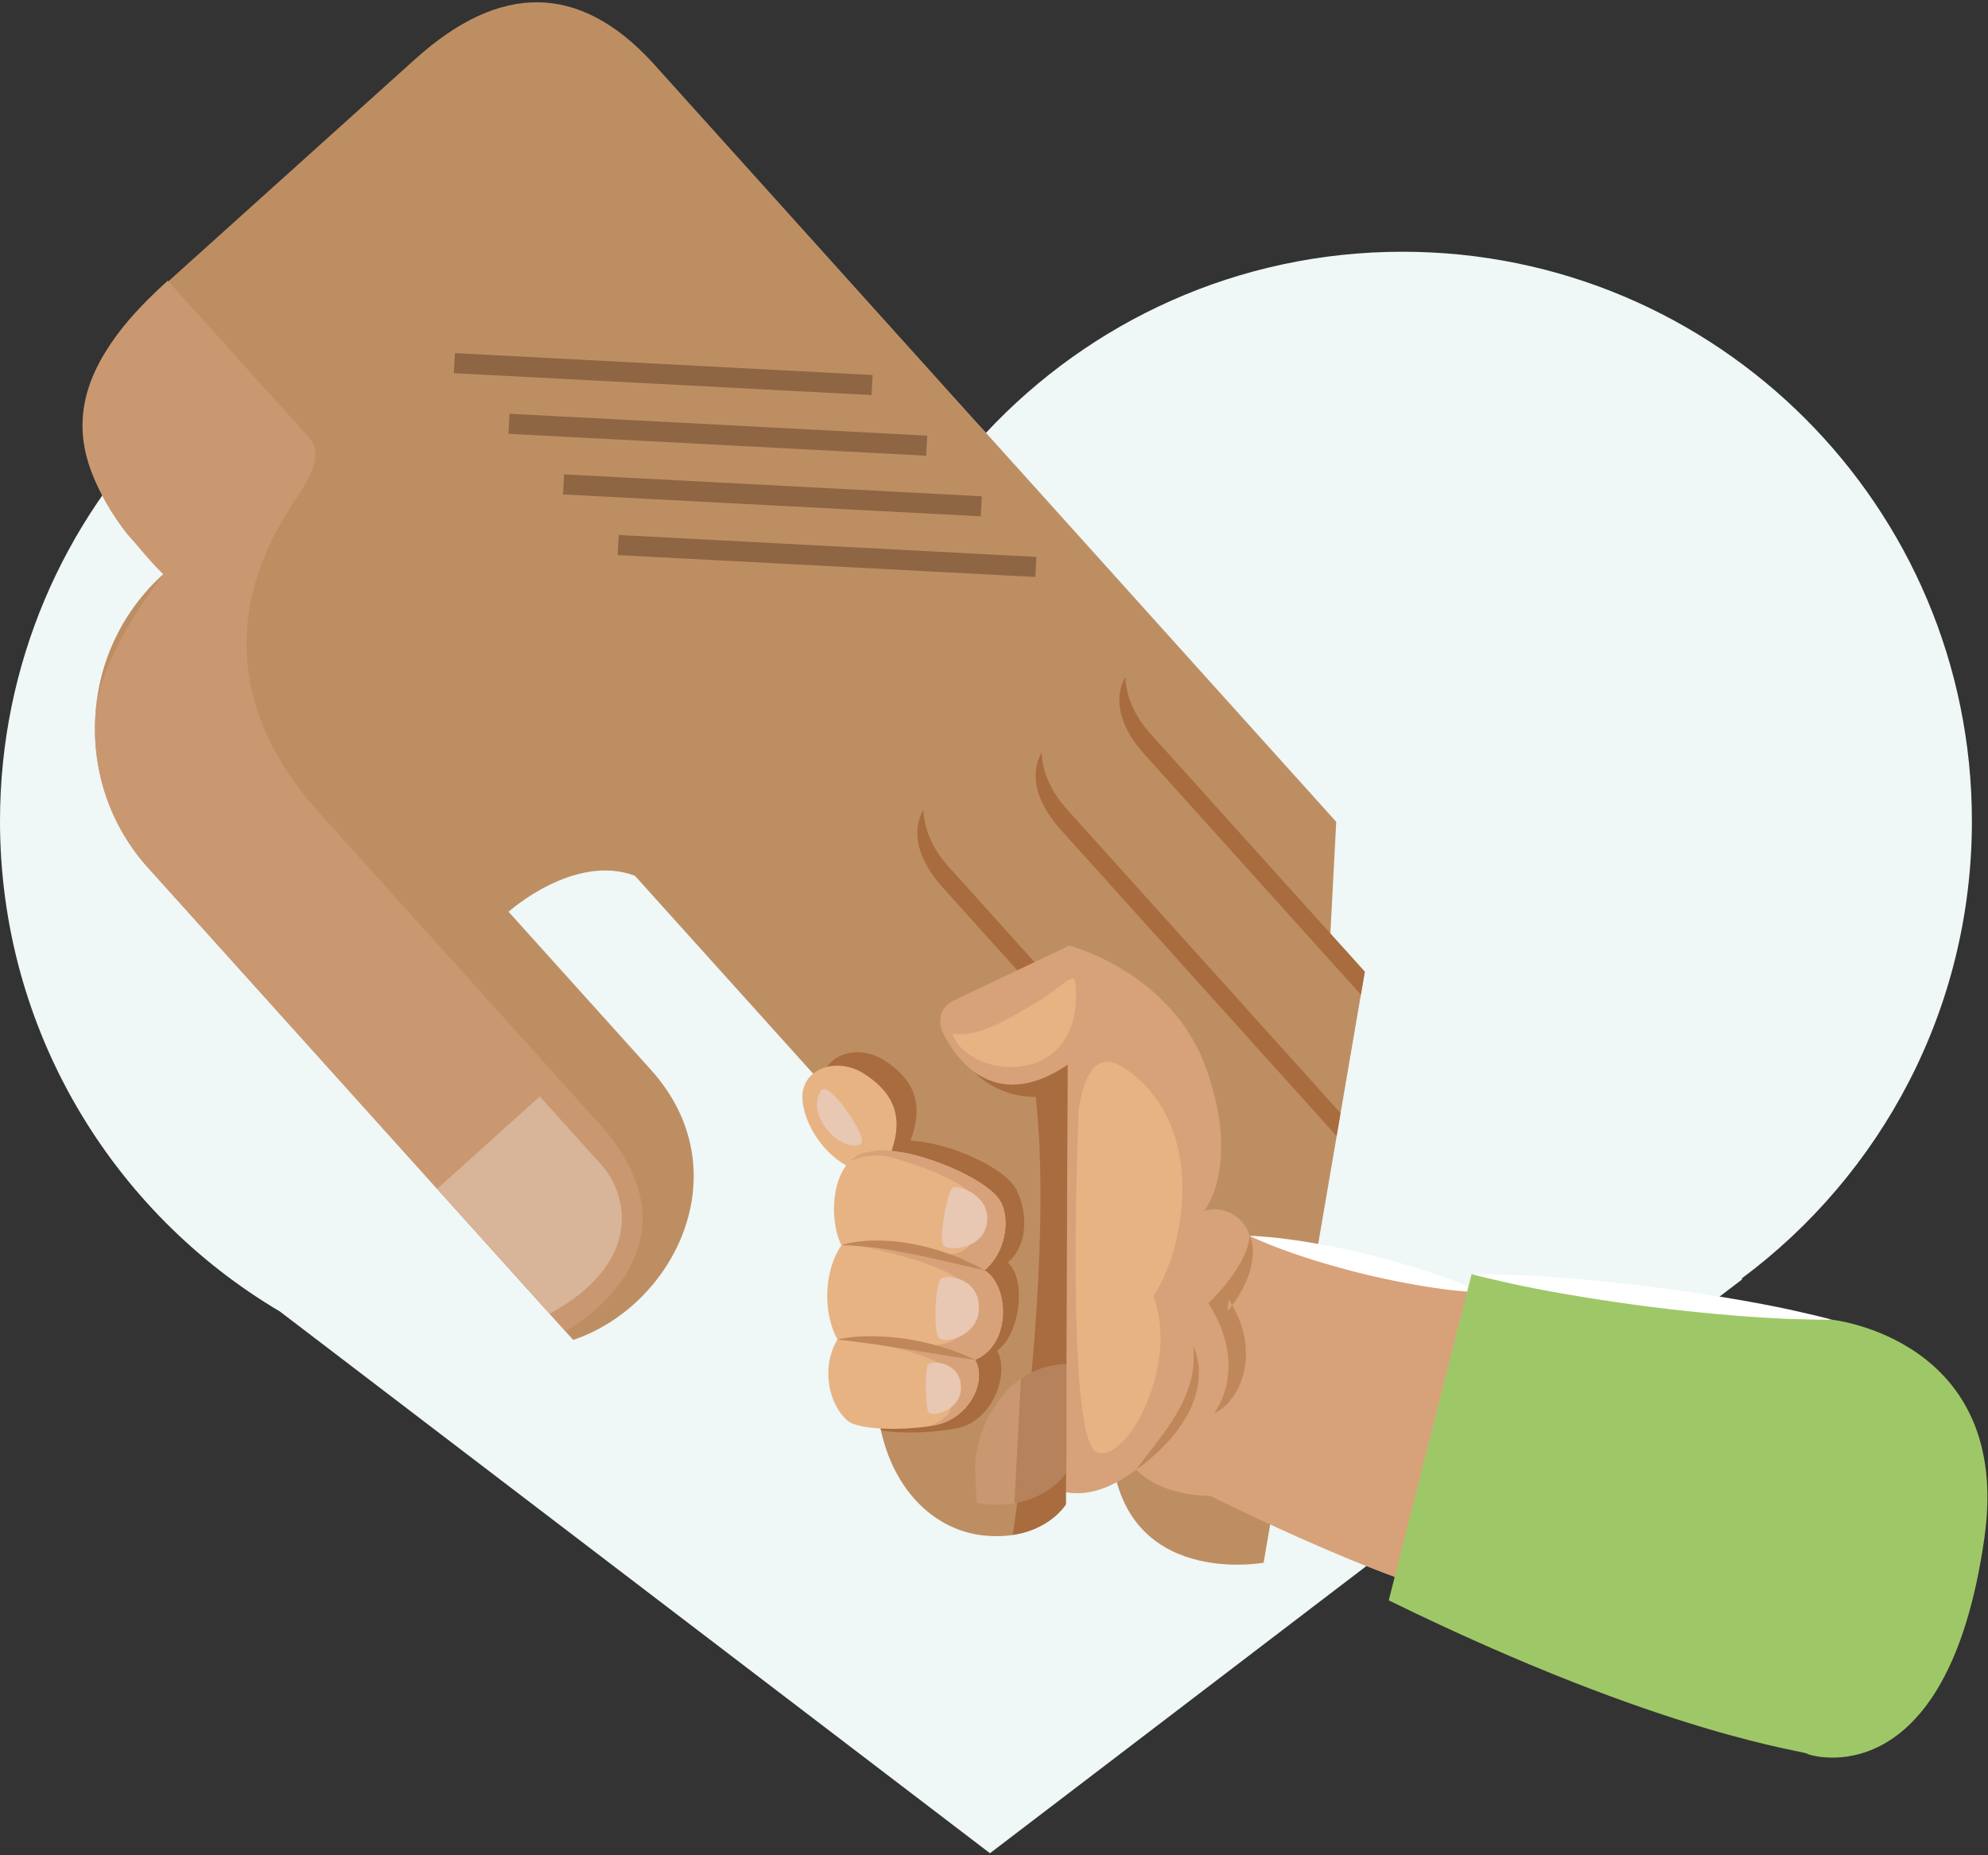
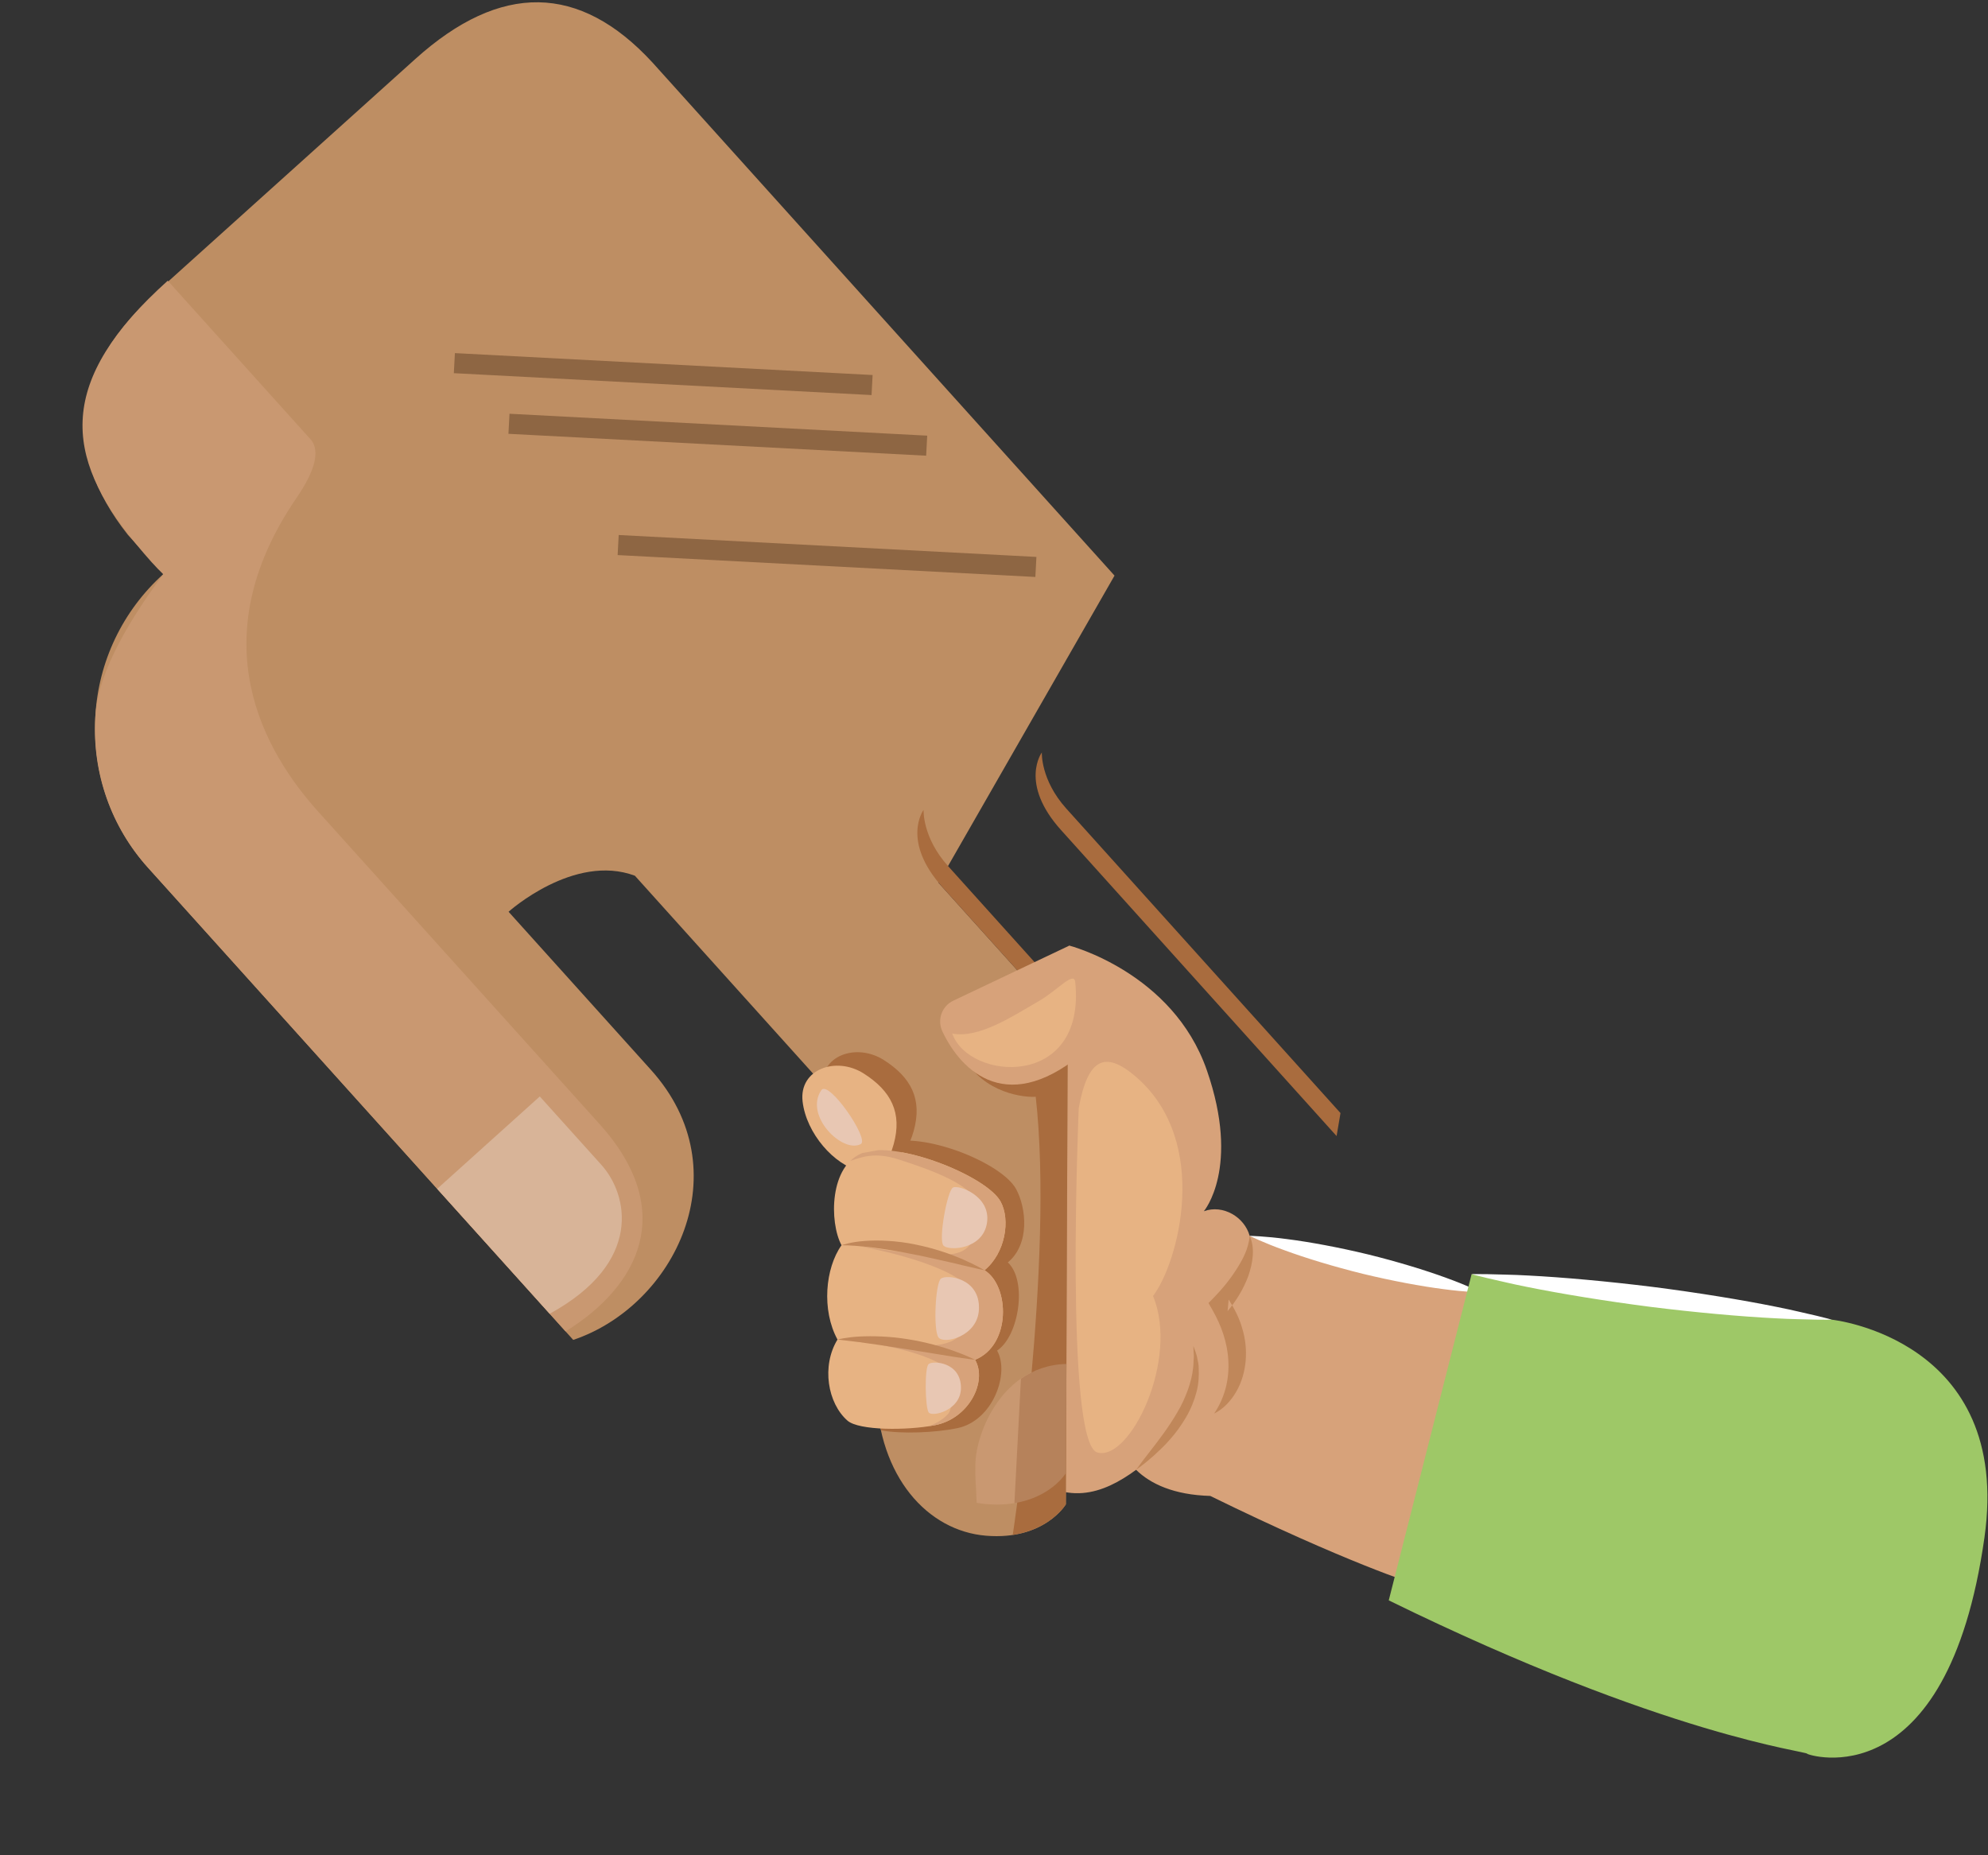
<svg xmlns="http://www.w3.org/2000/svg" width="494px" height="461px" viewBox="0 0 494 461" version="1.1">
  <rect x="0" y="0" width="494" height="461" fill="#333333" stroke="none" />
  <title>Child Safety Training</title>
  <desc>Created with Sketch.</desc>
  <defs />
  <g id="Pages" stroke="none" stroke-width="1" fill="none" fill-rule="evenodd">
    <g id="/all-in-one-solution/" transform="translate(-135, -2201)">
      <g id="Child-Safety-Training" transform="translate(101, 2172)">
-         <path d="M103.554,354.932 C61.92,330.3 34,284.942 34,233.062 C34,154.914 97.352,91.562 175.5,91.562 C216.357,91.562 253.17,108.879 279,136.573 C304.83,108.879 341.643,91.562 382.5,91.562 C460.648,91.562 524,154.914 524,233.062 C524,279.667 501.469,321.01 466.704,346.792 L467,346.879 L280,489.562 L103.554,354.932 Z" id="Combined-Shape" fill="#EFF7F7" />
        <g id="Group-49" transform="translate(278.503, 290.5) rotate(-42) translate(-278.503, -290.5) translate(154.503, 12)">
          <path d="M21.403,231.01 C18.868,230.631 16.368,230.187 13.898,229.688 L14.891,224.797 C17.271,225.281 19.691,225.711 22.136,226.075 L21.403,231.01 Z" id="Fill-8" fill="#7C7763" />
-           <path d="M227.366,212.188 L227.366,294.525 L207.715,314.176 L207.715,326.96 L90.762,419.277 C90.762,419.277 60.198,400.564 81.406,373.119 C102.614,345.673 106.356,341.307 106.356,341.307 L125.069,224.663 L227.366,212.188 Z" id="Fill-10" fill="#BE8E63" />
          <path d="M157.505,273.005 C157.505,273.005 172.166,295.146 162.18,318.854 C152.205,342.557 138.168,344.428 138.168,344.428 C142.844,346.299 144.715,352.223 142.534,356.589 C149.086,367.193 175.908,405.557 175.908,405.557 L115.089,448.282 C115.089,448.282 106.042,433.002 92.01,398.072 C85.463,391.834 82.967,385.906 82.653,380.916 C72.553,379.913 63.132,376.1 61.76,361.579 C62.383,349.104 118.522,290.161 118.522,290.161 L157.505,273.005 Z" id="Fill-16" fill="#D7A27A" />
          <path d="M142.534,356.591 C142.534,356.591 145.319,359.191 148.942,363.458 C152.599,367.699 157.12,373.588 161.307,379.701 C165.464,385.828 169.291,392.176 171.891,397.116 C174.521,402.031 175.903,405.559 175.903,405.559 C175.903,405.559 173.119,402.954 169.496,398.693 C165.838,394.451 161.322,388.553 157.14,382.445 C152.984,376.312 149.156,369.965 146.561,365.02 C143.922,360.109 142.534,356.591 142.534,356.591" id="Fill-17" fill="#FFFFFF" />
          <path d="M82.656,380.918 C82.656,380.918 84.866,380.414 88.15,379.85 C91.423,379.266 95.755,378.483 99.837,377.151 C101.902,376.547 103.834,375.639 105.595,374.72 C107.342,373.752 108.904,372.709 110.086,371.612 C110.725,371.098 111.184,370.519 111.683,370.065 C112.182,369.611 112.536,369.152 112.831,368.762 C113.46,368.009 113.824,367.575 113.824,367.575 C113.824,367.575 113.614,368.104 113.245,369.017 C113.045,369.476 112.806,370.04 112.427,370.624 C112.057,371.207 111.713,371.951 111.109,372.57 C110.016,373.907 108.579,375.404 106.743,376.597 C104.921,377.799 102.806,378.822 100.61,379.521 C98.409,380.21 96.169,380.709 94.048,380.933 C91.932,381.218 89.951,381.203 88.269,381.243 C84.891,381.218 82.656,380.918 82.656,380.918" id="Fill-18" fill="#C0875A" />
          <path d="M106.419,383.501 C108.924,382.887 111.005,381.894 112.942,380.621 C114.838,379.339 116.485,377.787 117.872,376.06 C120.676,372.607 122.393,368.45 123.351,364.034 L123.755,362.153 L125.477,362.053 C128.436,361.878 131.44,361.419 134.344,360.626 C137.258,359.833 140.143,358.835 142.533,356.589 C141.52,359.838 138.531,362.158 135.622,363.775 C132.603,365.357 129.329,366.35 125.941,366.824 L128.072,364.848 C127.622,367.447 126.969,370.077 125.751,372.492 C124.613,374.938 122.982,377.163 121.006,379.019 C119.014,380.851 116.689,382.333 114.139,383.141 C111.644,383.965 108.835,384.199 106.419,383.501" id="Fill-19" fill="#C0875A" />
          <path d="M0.319,263.334 C24.74,273.918 59.576,260.086 59.576,226.398 L59.576,173.513 C59.576,173.513 81.408,173.513 88.893,187.859 L88.893,277.466 C88.893,277.466 61.617,306.898 47.725,323.221 C33.927,339.419 34.002,357.528 43.982,368.132 C53.963,378.736 63.943,375.617 63.943,375.617 L143.784,287.661 L143.784,239.631 L227.369,212.186 L227.369,53.75 L227.369,40.566 C227.06,13.865 212.667,0.514 184.188,0.514 C144.184,0.514 137.975,0.514 97.971,0.514 C69.028,0.514 53.69,13.865 51.957,40.566 L51.957,53.75 C38.378,53.75 25.354,59.13 15.753,68.725 C5.693,78.786 0.319,91.815 0.319,105.388 L0.319,263.334 Z" id="Fill-20" fill="#BE8E63" />
          <path d="M87.419,349.803 C75.483,339.473 59.43,347.243 53.896,353.176 C51.036,356.235 51.221,356.34 47.728,360.497 C48.222,361.135 48.736,361.759 49.295,362.348 C59.275,372.952 69.255,369.833 69.255,369.833 L87.419,349.803 Z" id="Fill-21" fill="#C99871" />
          <path d="M119.582,275.928 C116.887,286.048 124.178,293.848 126.159,295.325 C102.281,328.734 49.057,372.427 49.057,372.427 C57.086,377.732 63.942,375.616 63.942,375.616 L139.981,291.852 C135.485,288.01 127.586,281.487 119.582,275.928" id="Fill-22" fill="#A96C3E" />
          <path d="M76.53,344.954 L54.644,366.841 C62.099,371.626 68.461,370.054 69.165,369.855 L87.394,349.784 C83.99,346.85 80.258,345.413 76.53,344.954" id="Fill-23" fill="#B6825B" />
          <path d="M51.955,53.752 C34.22,57.338 22.152,62.33 15.752,68.727 C15.597,68.882 15.442,69.037 15.288,69.192 C5.692,78.788 0.317,91.817 0.317,105.39 L0.317,260.497 C21.386,264.3 41.072,256.914 41.072,227.802 L41.072,123.324 C41.072,103.668 47.414,71.961 89.271,61.811 C97.56,59.805 101.192,56.991 101.572,53.752 C101.572,32.548 101.572,14.729 101.572,0.295 C64.287,0.295 53.248,15.311 51.955,43.354 C51.737,48.09 51.737,51.557 51.955,53.752 Z" id="Fill-24" fill="#C99871" />
          <path d="M0.319,212.812 L0.319,254.594 C26.223,260.717 34.626,245.587 34.626,235.681 L34.626,212.812 L0.319,212.812 Z" id="Fill-25" fill="#D8B498" />
          <path d="M148.329,286.325 L148.329,238.156 C148.329,228.525 153.149,223.705 153.149,223.705 C153.149,223.705 143.783,225.591 143.783,241.24 L143.783,285.791 L148.329,286.325 Z" id="Fill-26" fill="#A96C3E" />
-           <path d="M207.718,326.953 L207.718,247.211 C207.718,237.575 212.533,232.76 212.533,232.76 C212.533,232.76 203.172,234.636 203.172,250.29 L203.172,330.551 L207.718,326.953 Z" id="Fill-27" fill="#A96C3E" />
          <path d="M179.727,349.018 L179.727,247.21 C179.727,237.575 184.542,232.759 184.542,232.759 C184.542,232.759 175.181,234.64 175.181,250.289 L175.181,352.616 L179.727,349.018 Z" id="Fill-28" fill="#A96C3E" />
          <path d="M90.548,278.964 C89.715,278.64 88.876,278.48 88.033,278.396 C83.442,283.361 60.208,308.551 47.723,323.222 C45.482,325.846 43.646,328.531 42.119,331.221 C45.298,335.348 51.745,340.667 56.535,343.481 C64.375,348.092 75.433,342.099 76.815,335.782 C83.277,336.765 94.051,327.947 93.462,321.285 C100.608,321.6 105.922,314.339 107.18,309.135 C108.951,301.779 99.38,282.413 90.548,278.964" id="Fill-29" fill="#A96C3E" />
          <path d="M37.535,323.844 C36.762,317.347 41.782,309.408 49.177,307.207 C51.113,299.098 58.773,291.992 65.604,290.46 C67.136,284.193 76.648,273.624 84.966,276.947 C93.285,280.275 103.913,301.743 102.242,308.849 C101.059,313.874 94.582,319.163 87.85,318.854 C89.931,325.92 80.365,337.148 71.218,333.824 C69.921,339.917 60.305,343.68 52.92,339.228 C46.867,335.581 37.979,327.582 37.535,323.844" id="Fill-30" fill="#E7B383" />
          <path d="M88.17,279.888 C84.357,274.554 83.614,264.813 88.294,258.261 C92.97,251.714 102.017,255.457 104.203,263.251 C106.384,271.051 104.827,276.974 97.96,281.34 C91.099,285.707 89.727,282.069 88.17,279.888" id="Fill-31" fill="#A96C3E" />
          <path d="M81.408,279.866 C77.596,274.532 77.666,263.958 82.341,257.411 C87.022,250.864 96.069,254.606 98.25,262.401 C100.43,270.2 98.873,276.124 92.012,280.49 C85.151,284.856 82.965,282.047 81.408,279.866" id="Fill-32" fill="#E7B383" />
          <path d="M102.243,308.849 C103.7,302.641 95.776,285.481 88.206,279.018 C87.028,278.28 85.886,277.571 84.783,276.893 C83.625,276.458 82.438,276.304 81.255,276.354 C84.014,277.536 87.263,278.744 90.337,283.978 C101.4,302.826 100.063,307.691 90.092,311.459 C85.761,313.101 81.664,309.258 68.655,293.49 C77.318,304.807 82.283,314.742 81.939,318.999 C81.754,321.255 79.493,323.74 77.333,325.127 C69.947,329.838 65.651,324.274 56.14,315.266 C61.624,322.372 64.713,328.58 64.573,331.345 C64.408,334.668 58.849,339.054 57.392,339.309 C55.551,339.628 53.026,338.974 51.614,338.376 C52.053,338.665 52.507,338.979 52.921,339.229 C60.306,343.675 69.917,339.918 71.22,333.825 C80.367,337.148 89.933,325.92 87.852,318.854 C94.578,319.159 101.061,313.874 102.243,308.849" id="Fill-33" fill="#D7A27A" />
          <path d="M119.782,267.761 C116.618,278.305 117.472,294.887 143.784,295.147 C148.774,290.471 157.507,273.006 157.507,273.006 L126.903,263.879 C123.854,262.971 120.695,264.722 119.782,267.761" id="Fill-34" fill="#D7A27A" />
          <path d="M177.156,400.564 L236.099,468.869 C236.099,468.869 266.272,502.467 228.078,534.464 C177.297,577.005 159.182,545.162 159.376,544.968 C159.845,544.499 136.297,518.46 107.604,447.037 L177.156,400.564 Z" id="Fill-35" fill="#9EC867" />
          <path d="M177.153,400.567 C177.153,400.567 178.241,401.49 180.052,403.182 C181.829,404.913 184.469,407.288 187.448,410.302 C193.451,416.296 201.136,424.564 208.516,433.087 C215.871,441.63 222.927,450.438 227.977,457.259 C230.527,460.643 232.488,463.607 233.936,465.613 C235.348,467.654 236.101,468.871 236.101,468.871 C236.101,468.871 235.013,467.943 233.197,466.246 C231.425,464.52 228.781,462.15 225.807,459.131 C219.799,453.142 212.119,444.874 204.738,436.346 C197.388,427.793 190.337,418.98 185.287,412.169 C182.732,408.78 180.776,405.821 179.324,403.815 C177.907,401.774 177.153,400.567 177.153,400.567" id="Fill-36" fill="#FFFFFF" />
          <polygon id="Fill-37" fill="#8E6643" points="212.527 199.272 139.028 125.772 142.561 122.244 216.055 195.744" />
-           <polygon id="Fill-38" fill="#8E6643" points="212.527 178.994 139.028 105.495 142.561 101.967 216.055 175.466" />
          <polygon id="Fill-39" fill="#8E6643" points="212.527 158.719 139.028 85.22 142.561 81.692 216.055 155.191" />
          <polygon id="Fill-40" fill="#8E6643" points="212.527 138.442 139.028 64.943 142.561 61.415 216.055 134.914" />
          <path d="M49.18,307.207 C49.18,307.207 51.156,308.22 53.73,310.296 C56.285,312.367 59.489,315.411 62.224,318.844 C64.993,322.247 67.338,325.965 68.88,328.869 C70.437,331.758 71.221,333.824 71.221,333.824 C71.221,333.824 69.754,332.172 67.708,329.642 C65.687,327.127 62.987,323.769 60.287,320.411 C57.593,317.077 54.863,313.754 52.757,311.299 C50.612,308.844 49.18,307.207 49.18,307.207" id="Fill-41" fill="#C0875A" />
          <path d="M65.602,290.46 C65.602,290.46 67.778,291.328 70.532,293.474 C73.287,295.59 76.625,298.858 79.355,302.591 C82.124,306.294 84.37,310.341 85.767,313.494 C87.189,316.638 87.853,318.854 87.853,318.854 C87.853,318.854 86.471,316.993 84.544,314.183 C83.621,312.756 82.434,311.169 81.231,309.433 C79.998,307.716 78.726,305.865 77.359,304.083 C74.689,300.48 71.874,296.992 69.584,294.502 C67.324,291.992 65.602,290.46 65.602,290.46" id="Fill-42" fill="#C0875A" />
          <path d="M132.208,304.585 C132.208,304.585 73.819,364.112 78.39,371.293 C82.901,378.384 109.009,367.75 114.688,351.632 C124.793,349.736 150.971,332.934 148.002,308.452 C146.734,298.033 141.999,297.005 132.208,304.585" id="Fill-43" fill="#E7B383" />
          <path d="M152.51,280.736 C154.231,278.386 147.919,279.314 142.519,278.156 C135.483,276.649 125.338,275.192 121.252,269.778 C116.421,281.38 136.721,302.328 152.51,280.736" id="Fill-44" fill="#E7B383" />
          <path d="M87.67,258.468 C90.789,257.725 88.434,275.594 85.984,274.98 C80.993,273.733 80.21,260.255 87.67,258.468" id="Fill-45" fill="#E8C7B3" />
          <path d="M53.894,335.822 C54.074,334.345 60.541,326.82 61.953,326.894 C63.36,326.974 68.266,331.904 63.909,336.695 C60.157,340.822 53.715,337.304 53.894,335.822" id="Fill-46" fill="#E8C7B3" />
          <path d="M68.177,323.61 C68.387,321.399 76.626,313.056 78.407,313.156 C80.189,313.26 85.832,319.558 80.308,325.162 C75.548,329.987 67.968,325.816 68.177,323.61" id="Fill-47" fill="#E8C7B3" />
          <path d="M84.378,307.467 C84.343,305.556 94.269,297.906 95.806,298.341 C97.342,298.78 101.384,306.21 96.225,310.486 C91.005,314.818 84.413,309.379 84.378,307.467" id="Fill-48" fill="#E8C7B3" />
        </g>
      </g>
    </g>
  </g>
</svg>